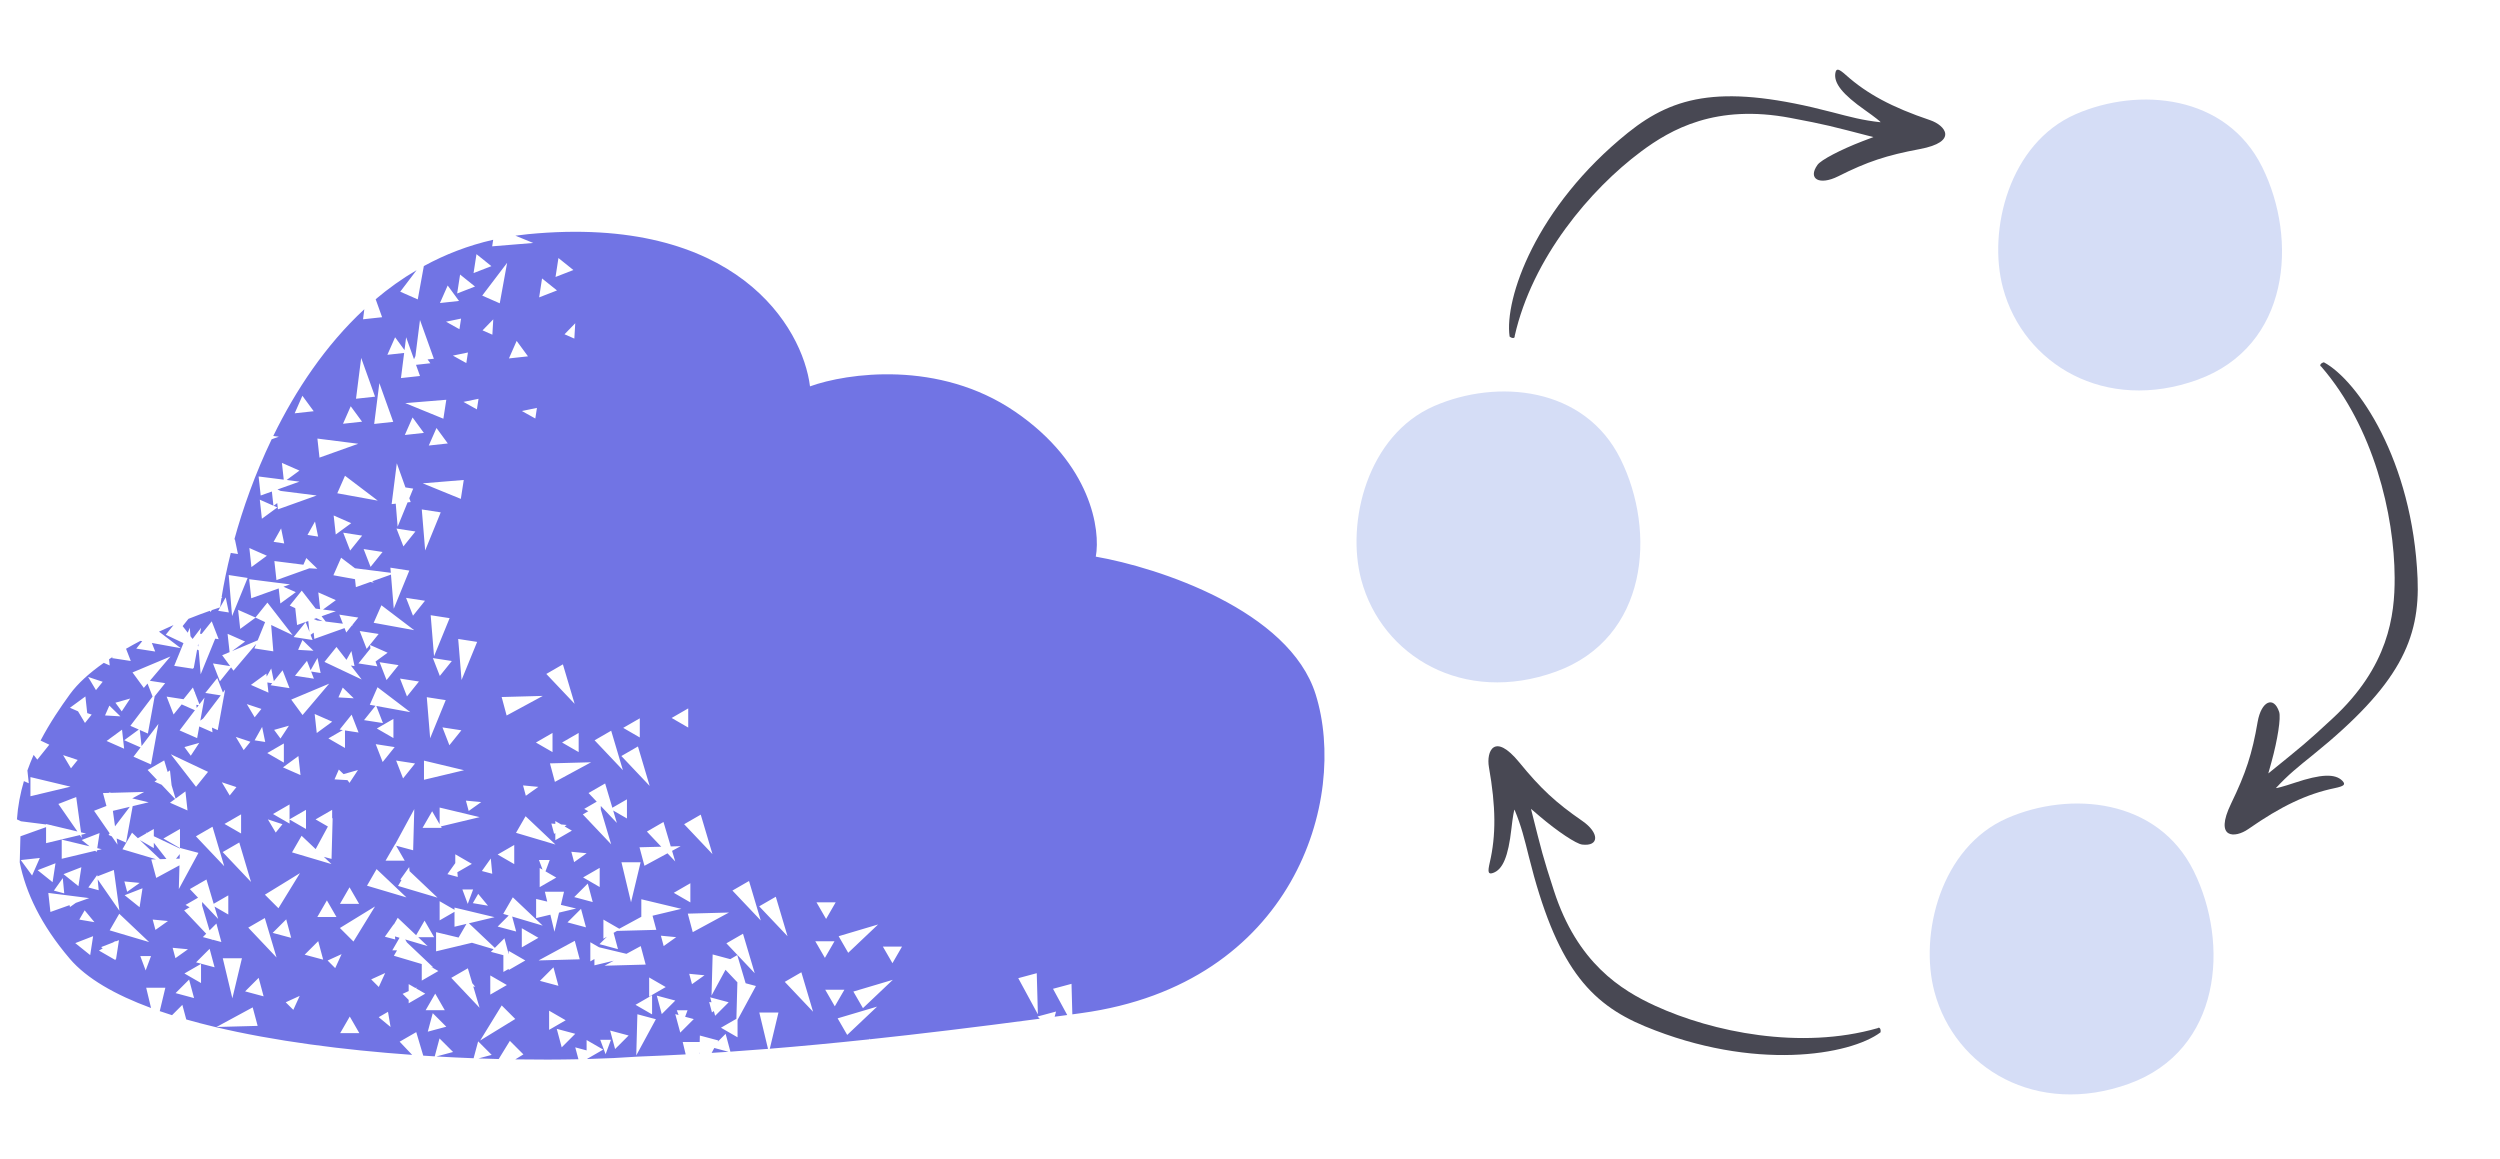
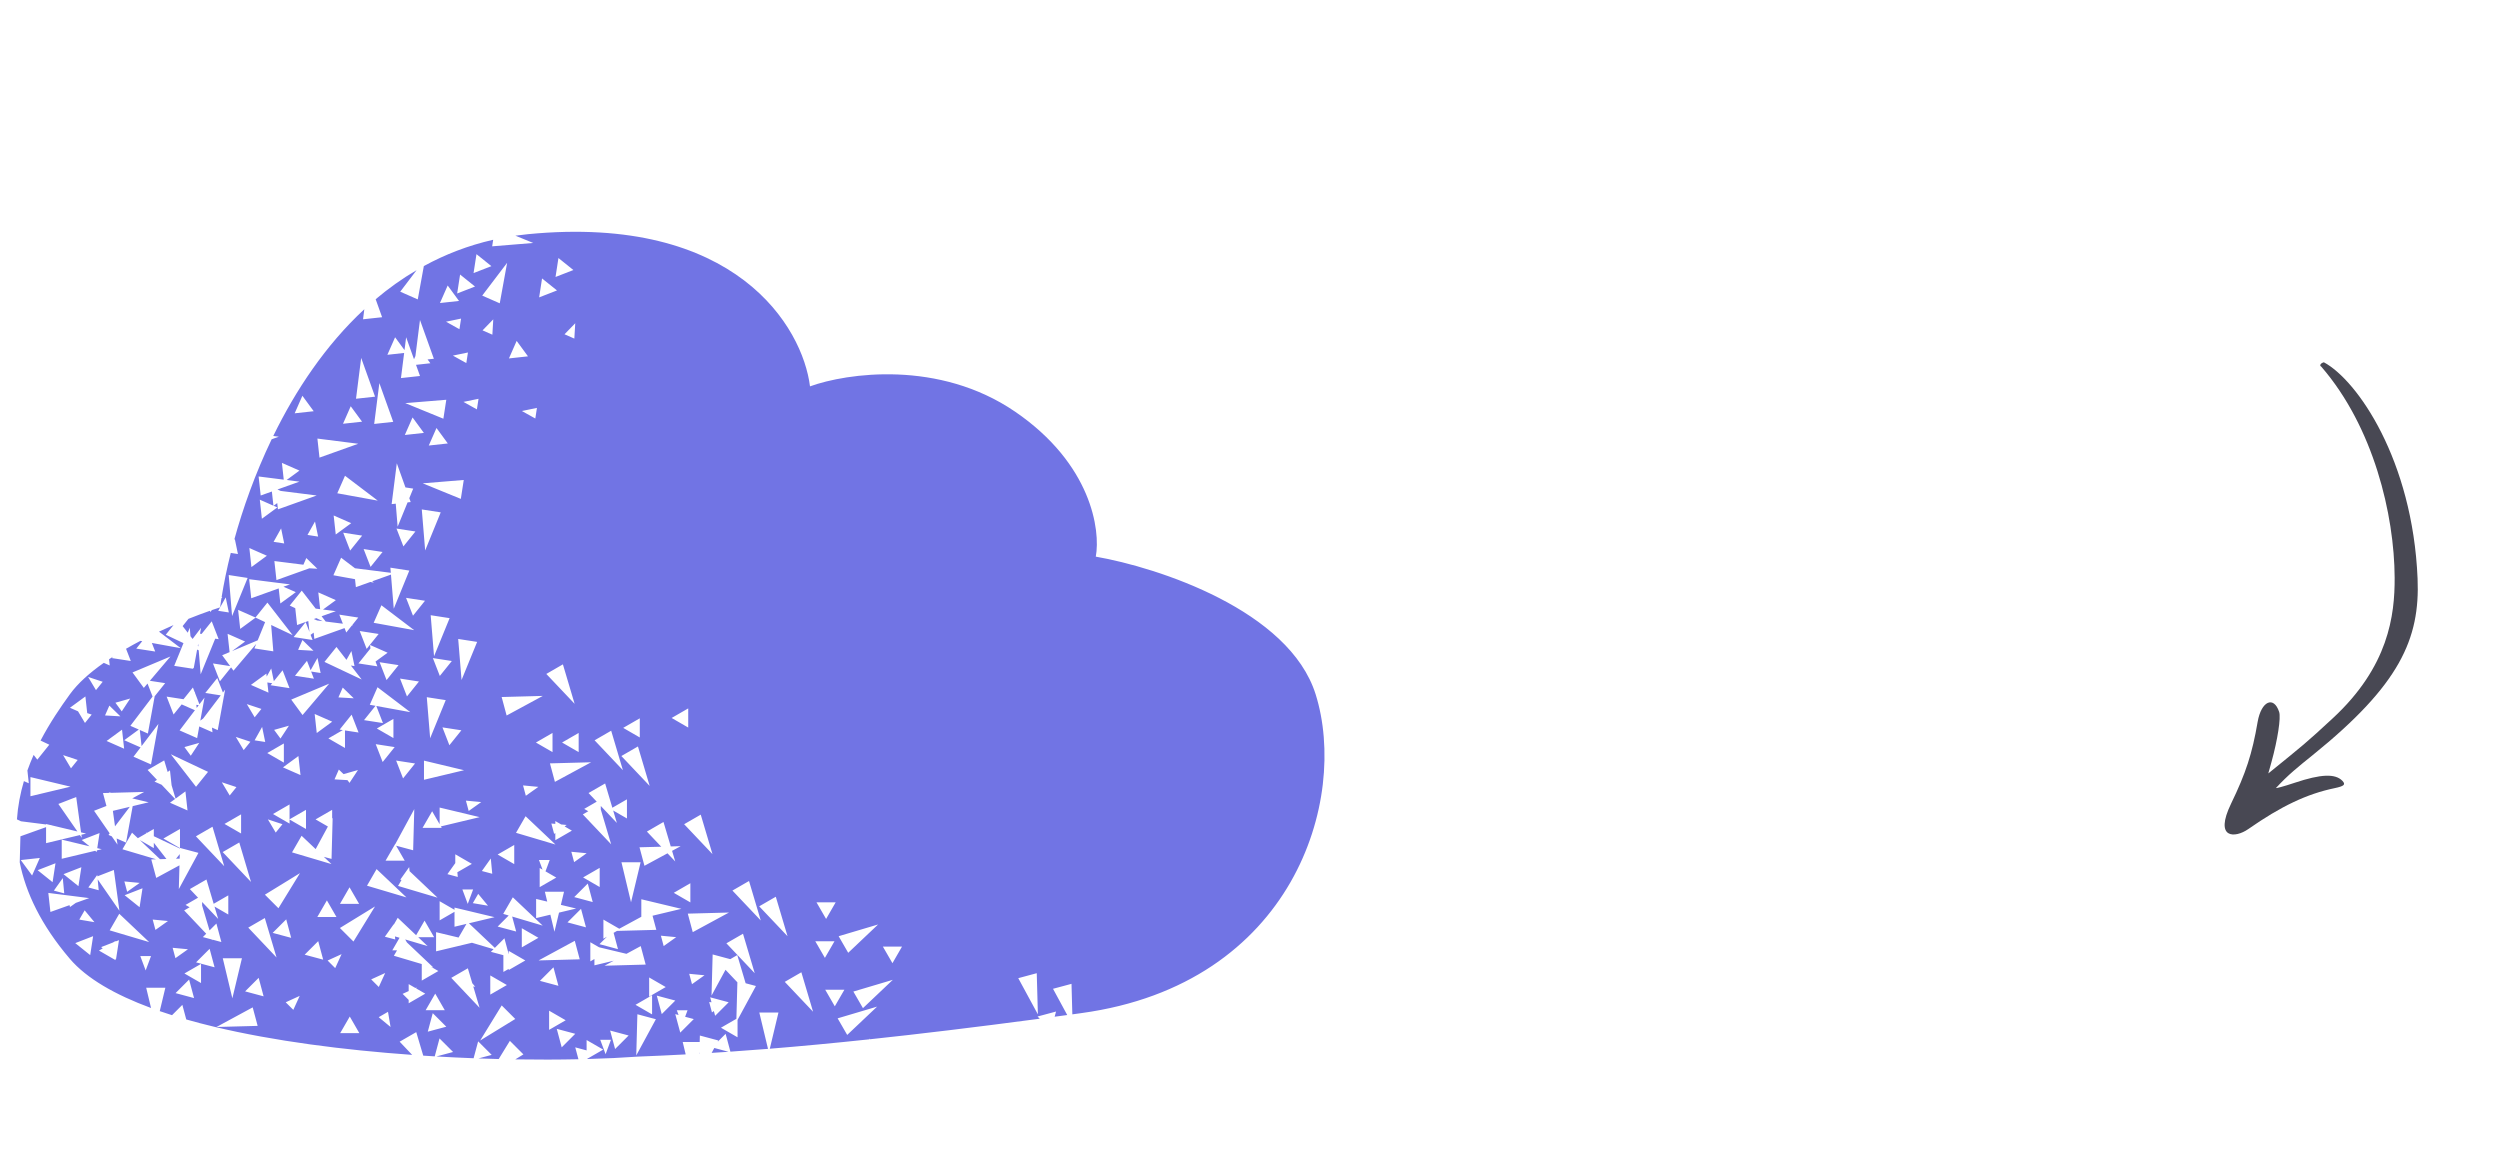
<svg xmlns="http://www.w3.org/2000/svg" width="151" height="70" viewBox="0 0 151 70" fill="none">
  <g clip-path="url(#clip0_905_5390)">
    <path fill-rule="evenodd" clip-rule="evenodd" d="M6.107 57.205L6.205 57.284L5.978 57.415L6.98 57.993V57.906L7.009 57.93L7.186 56.786L6.98 56.866V56.836L6.823 56.927L6.107 57.205ZM4.738 53.524L3.836 52.8L4.914 52.38L4.738 53.524ZM4.936 50.736L5.411 51.117L3.728 50.714V51.871L5.748 51.388L5.838 51.46L5.853 51.363L6.147 51.293L5.874 51.228L6.014 50.317L4.936 50.736ZM8.431 54.795L7.529 54.071L8.607 53.652L8.431 54.795ZM5.448 57.688L4.545 56.964L5.624 56.545L5.448 57.688ZM3.176 53.284L2.274 52.559L3.352 52.14L3.176 53.284ZM1.938 52.88L2.405 51.821L1.255 51.947L1.938 52.88ZM7.213 55.01L5.899 53.112L5.962 53.77L5.335 53.602L5.874 52.845L5.882 52.932L6.876 52.546L7.213 55.01ZM5.681 48.971L6.625 50.334L6.554 50.428L6.749 50.514L7.097 51.016L7.046 50.644L7.613 50.894L8.014 48.69L8.98 48.459L7.988 48.222L8.706 47.833L6.705 47.887L6.592 47.849L6.616 47.889L6.599 47.89L6.561 47.881L6.561 47.891L6.22 47.9L6.429 48.68L5.681 48.971ZM6.946 49.911L6.818 48.976L7.842 48.731L6.946 49.911ZM3.525 48.559L4.676 50.222L3.099 49.845L3.115 49.84L3.03 49.829L2.783 49.77L2.783 49.798L1.267 49.606L1.023 49.49C1.078 48.681 1.229 47.91 1.444 47.18L1.739 47.31L1.655 46.536C1.77 46.213 1.897 45.9 2.032 45.596L2.254 45.882L2.978 44.98L2.45 44.73C3.02 43.64 3.667 42.7 4.219 41.937C4.702 41.269 5.425 40.629 6.269 40.036L6.627 40.194L6.587 39.82C6.665 39.768 6.743 39.716 6.823 39.665L6.757 39.748L7.9 39.924L7.613 39.185C7.898 39.02 8.188 38.861 8.48 38.708L8.59 38.728L8.23 39.176L9.374 39.352L9.172 38.834L10.921 39.152L9.603 38.151C9.899 38.012 10.193 37.88 10.48 37.755L10.012 38.338L11.082 38.845L10.666 39.866L10.641 39.898L10.651 39.902L10.522 40.218L11.665 40.394L11.661 40.347L11.7 40.364L11.906 39.234L12.002 39.279L12.12 40.728L12.999 38.575L13.207 38.607L12.788 37.528L12.177 38.289L12.081 38.274L12.146 37.917L11.632 38.593L11.504 38.427L11.462 37.916L11.34 38.215L11.031 37.816L11.382 37.378C11.848 37.192 12.285 37.029 12.675 36.892L12.704 36.965L12.797 36.85C12.973 36.789 13.139 36.734 13.293 36.685C13.317 36.505 13.345 36.32 13.375 36.13L13.428 36.063L13.387 36.057C13.519 35.242 13.701 34.346 13.939 33.396L14.371 33.463L14.183 32.553L14.141 32.629C14.667 30.709 15.412 28.608 16.409 26.531L16.841 26.377L16.504 26.334C17.858 23.563 19.664 20.847 22.005 18.678L21.928 19.285L23.079 19.16L22.69 18.073C23.459 17.424 24.282 16.834 25.162 16.318L24.174 17.618L25.233 18.084L25.6 16.07C26.878 15.371 28.272 14.827 29.788 14.482L29.727 14.878L32.206 14.675L31.13 14.235C31.378 14.2 31.629 14.17 31.883 14.145C44.453 12.92 48.481 19.762 48.924 23.336C51.137 22.534 56.714 21.717 61.317 24.868C65.921 28.019 66.481 32.017 66.186 33.621C69.948 34.278 77.871 36.86 79.465 41.937C81.457 48.283 78.137 59.444 65.301 61.194L64.769 61.267L64.719 59.424L63.602 59.723L64.461 61.308C64.205 61.343 63.952 61.377 63.701 61.41L63.785 61.097L62.668 61.397L62.802 61.53C58.872 62.051 55.511 62.456 52.529 62.773L52.499 62.719L52.501 62.776C50.322 63.008 48.345 63.193 46.496 63.343L47.019 61.156H45.862L46.388 63.351C45.61 63.414 44.855 63.47 44.116 63.52L43.828 62.443L43.346 62.925L43.389 62.845L42.272 62.546L42.261 62.937H41.236L41.415 63.686C40.437 63.739 39.477 63.783 38.522 63.82C37.604 63.886 36.572 63.936 35.455 63.966L35.467 63.954L36.433 63.396L35.431 62.818V63.444L34.745 63.26L34.937 63.978C33.745 64.004 32.464 64.007 31.125 63.986L31.614 63.685L30.796 62.867L30.122 63.966C29.718 63.956 29.311 63.943 28.899 63.929L29.698 63.715L28.88 62.897L28.606 63.918C27.866 63.89 27.115 63.854 26.358 63.81L27.366 63.54L26.547 62.722L26.258 63.804C26.027 63.791 25.795 63.776 25.564 63.761L25.141 62.34L24.139 62.918L24.895 63.715C20.778 63.422 16.559 62.883 12.948 62.019L12.946 62.01L12.94 62.017C12.36 61.878 11.796 61.731 11.25 61.575L11.014 60.693L10.391 61.317C10.139 61.237 9.891 61.156 9.649 61.072L9.987 59.659H8.83L9.123 60.884C6.955 60.084 5.235 59.102 4.219 57.912C2.47 55.862 1.555 53.906 1.192 52.088L1.234 50.513L2.783 49.959L2.783 50.927L4.825 50.438L4.94 50.604L4.914 50.417L5.202 50.348L4.895 50.275L4.603 48.14L3.525 48.559ZM42.244 63.557L42.225 63.64C42.23 63.64 42.236 63.64 42.242 63.639L42.244 63.557ZM42.983 63.594C43.321 63.573 43.66 63.551 44.004 63.528L43.144 63.298L42.983 63.594ZM3.045 55.083L4.198 54.671L4.228 54.784L4.579 54.534L5.387 54.245L2.919 53.933L3.045 55.083ZM13.528 42.03L13.543 42.032L13.533 42.005L13.597 41.652L13.464 41.828L13.124 40.954L12.4 41.856L13.333 42L12.269 43.401L12.099 43.525L12.352 42.136L12.045 42.54L11.781 41.859L11.775 41.804L11.763 41.813L11.651 41.525L11.083 42.233L10.065 42.076L10.484 43.155L10.973 42.546L11.773 42.898L10.848 44.117L11.907 44.583L12.035 43.877L12.834 44.229L12.803 43.946L13.152 44.099L13.528 42.03ZM11.859 42.571L12.004 42.594L11.879 42.759L11.859 42.571ZM11.982 39.044L11.969 38.886L11.948 39L11.982 39.044ZM8.444 44.091L8.551 45.064L9.567 43.725L9.122 46.172L8.063 45.706L8.491 45.143L7.504 44.709L8.384 44.064L7.874 43.839L9.216 42.072L8.911 41.286L8.687 41.549L8.004 40.615L10.296 39.652L9.051 41.12L9.976 41.262L9.343 42.052L8.932 44.306L8.444 44.091ZM12.034 44.87L11.523 45.646L11.14 45.123L12.034 44.87ZM6.203 41.179L5.321 40.887L5.797 41.684L6.203 41.179ZM5.268 43.072L5.538 43.161L5.132 43.667L4.713 42.964L4.225 42.749L5.158 42.065L5.268 43.072ZM7.354 42.967L7.864 42.191L6.971 42.444L7.354 42.967ZM3.811 45.608L4.693 45.901L4.287 46.406L3.811 45.608ZM23.13 43.673L21.987 43.496L22.681 42.631L22.336 42.568L22.802 41.509L24.782 43.014L22.729 42.64L23.13 43.673ZM18.96 40.993L17.817 40.816L18.541 39.914L18.762 40.482L19.177 39.739L19.365 40.649L18.792 40.56L18.96 40.993ZM17.737 38.478L18.881 38.655L18.76 38.345L18.945 38.21L18.986 38.589L20.811 37.936L20.915 38.203L21.257 37.776L21.328 37.751L21.282 37.745L21.639 37.3L20.495 37.124L20.709 37.672L19.672 37.541L19.425 37.222L20.286 36.914L19.51 36.816L20.285 36.248L19.226 35.781L19.337 36.794L19.067 36.76L18.225 35.674L17.501 36.577L17.833 36.734L17.944 37.752L18.62 37.51L18.692 38.169L18.462 37.576L17.737 38.478ZM18.957 37.39L19.151 37.475L19.492 37.518L19.107 37.336L18.957 37.39ZM22.794 40.247L21.65 40.071L22.375 39.169L22.375 39.169L22.352 38.957L23.411 39.424L22.681 39.958L22.794 40.247ZM10.576 48.258L9.763 47.399L9.332 47.21L9.48 47.101L8.916 46.506L9.918 45.928L10.127 46.628L10.266 46.526L10.364 47.428L10.605 48.237L11.2 47.8L11.326 48.951L10.267 48.484L10.576 48.258ZM6.438 44.755L7.371 44.072L7.497 45.222L6.438 44.755ZM21.657 44.244L20.837 44.118V45.178L19.834 44.6L20.705 44.097L20.514 44.068L21.238 43.166L21.657 44.244ZM17.487 41.564L16.344 41.388L16.442 41.267L16.147 41.221L16.214 41.835L15.155 41.368L16.089 40.685L16.108 40.866L16.382 40.376L16.54 41.144L17.068 40.486L17.487 41.564ZM18.024 45.665L18.15 46.815L17.091 46.349L18.024 45.665ZM21.847 41.042L19.598 39.979L20.323 39.077L20.927 39.856L21.225 39.322L21.413 40.232L21.192 40.198L21.847 41.042ZM14.382 36.836L15.429 37.297L16.152 36.397L17.676 38.362L16.378 37.749L16.508 39.34L15.365 39.164L15.476 38.891L14.103 40.509L13.957 40.31L13.282 41.151L12.863 40.072L13.9 40.232L13.419 39.576L13.867 39.388L13.746 38.282L14.805 38.748L14.018 39.325L15.565 38.675L16.013 37.576L15.438 37.304L14.508 37.986L14.382 36.836ZM18.274 43.189L19.883 41.293L17.59 42.256L18.274 43.189ZM10.317 45.557L12.565 46.62L11.84 47.522L10.317 45.557ZM8.807 50.278L8.876 50.31L9.291 50.07V50.507L10.867 51.253L10.868 51.225L9.869 50.648L10.871 50.07L10.871 51.215L11.986 51.513L10.801 53.7L10.84 52.265L9.436 53.026L9.136 51.908L9.43 51.9L7.396 51.296L7.975 50.294L8.327 50.627L8.846 50.328L8.807 50.278ZM9.291 51.227V50.903L10.052 51.883L9.664 51.894L8.444 50.738L9.291 51.227ZM10.851 51.862L10.633 51.867L10.858 51.587L10.851 51.862ZM21.11 47.286L21.621 46.51L20.75 46.757L20.466 46.481L20.205 47.074L20.988 47.12L21.11 47.286ZM14.908 42.527L15.789 42.819L15.383 43.325L14.908 42.527ZM15.125 44.802L14.243 44.509L14.719 45.307L15.125 44.802ZM17.451 43.832L16.941 44.608L16.557 44.085L17.451 43.832ZM14.28 47.541L13.398 47.249L13.874 48.047L14.28 47.541ZM16.179 49.49L17.061 49.782L16.654 50.288L16.179 49.49ZM23.926 45.938L24.345 47.016L25.069 46.114L23.926 45.938ZM24.162 40.986L24.581 42.065L25.305 41.163L24.162 40.986ZM26.565 40.827L26.146 39.748L27.29 39.925L26.565 40.827ZM26.724 43.934L27.143 45.012L27.868 44.11L26.724 43.934ZM15.186 34.251L16.119 33.567L15.061 33.101L15.186 34.251ZM16.751 30.648L15.818 31.332L15.692 30.181L16.515 30.544L16.421 29.687L15.746 29.929L15.62 28.779L17.138 28.971L17.028 27.958L18.087 28.424L17.311 28.993L18.087 29.091L16.758 29.566L16.952 29.652L19.129 29.927L16.787 30.765L16.746 30.386L16.525 30.548L16.751 30.648ZM22.694 44.947L23.113 46.026L23.838 45.124L22.694 44.947ZM22.929 39.998L23.348 41.076L24.073 40.174L22.929 39.998ZM19.132 44.274L20.065 43.59L19.006 43.124L19.132 44.274ZM25.778 42.11L25.981 44.589L26.922 42.287L25.778 42.11ZM27.878 41.072L27.675 38.593L28.819 38.77L27.878 41.072ZM15.175 36.135L16.834 35.541L16.933 36.45L17.866 35.767L17.121 35.438L17.517 35.297L15.05 34.984L15.175 36.135ZM26.216 39.638L26.013 37.159L27.157 37.336L26.216 39.638ZM22.48 35.111L23.614 34.706L23.783 36.766L24.723 34.463L23.58 34.287L23.605 34.597L21.442 34.323L20.603 33.686L20.137 34.745L21.443 34.983L21.495 35.464L22.369 35.151L22.584 35.19L22.48 35.111ZM19.039 34.2L19.018 34.207L19.169 34.353L18.688 34.325L16.698 35.038L16.572 33.888L18.325 34.109L18.502 33.706L19.006 34.196L19.039 34.2ZM25.017 38.062L22.57 37.617L23.037 36.558L25.017 38.062ZM20.44 42.123L21.367 42.177L20.701 41.529L20.44 42.123ZM16.019 44.815L15.832 43.905L15.378 44.716L16.019 44.815ZM22.146 39.193L21.727 38.114L22.871 38.291L22.146 39.193ZM22.382 34.241L21.963 33.163L23.107 33.339L22.382 34.241ZM23.948 31.925L24.366 33.004L25.091 32.101L23.948 31.925ZM24.945 37.189L24.526 36.11L25.669 36.286L24.945 37.189ZM21.149 33.253L20.73 32.174L21.874 32.35L21.149 33.253ZM20.279 32.284L21.212 31.6L20.153 31.134L20.279 32.284ZM25.476 30.77L25.68 33.248L26.62 30.946L25.476 30.77ZM23.967 27.982L24.489 29.44L24.958 29.512L24.721 30.091L24.805 30.324L24.618 30.344L24.017 31.814L23.903 30.422L23.655 30.449L23.967 27.982ZM21.638 26.803L19.297 27.64L19.171 26.49L21.638 26.803ZM20.372 29.794L22.819 30.239L20.838 28.735L20.372 29.794ZM18.006 39.251L18.934 39.305L18.268 38.657L18.006 39.251ZM19.026 31.499L19.214 32.409L18.573 32.31L19.026 31.499ZM17.166 32.825L16.979 31.916L16.525 32.727L17.166 32.825ZM13.633 36.082L13.821 36.992L13.18 36.893L13.633 36.082ZM14.017 37.211L13.814 34.732L14.957 34.908L14.017 37.211ZM7.271 43.267L6.344 43.213L6.605 42.619L7.271 43.267ZM34.632 16.31L33.554 16.729L33.73 15.585L34.632 16.31ZM23.864 20.371L24.432 21.146L24.531 20.369L25.006 21.699L25.091 21.506L25.367 19.327L26.205 21.669L25.825 21.71L25.994 21.941L25.127 22.036L25.368 22.71L24.218 22.836L24.41 21.319L23.398 21.43L23.864 20.371ZM29.681 16.075L28.603 16.494L28.779 15.351L29.681 16.075ZM25.602 26.147L24.918 25.214L24.452 26.273L25.602 26.147ZM21.184 24.537L21.868 25.47L20.718 25.595L21.184 24.537ZM18.948 24.838L18.264 23.905L17.798 24.964L18.948 24.838ZM33.642 17.543L32.564 17.962L32.74 16.818L33.642 17.543ZM28.691 17.307L27.613 17.726L27.789 16.582L28.691 17.307ZM27.048 26.785L26.364 25.851L25.898 26.91L27.048 26.785ZM31.206 20.59L31.89 21.523L30.74 21.649L31.206 20.59ZM27.724 18.177L27.04 17.244L26.573 18.303L27.724 18.177ZM22.913 23.139L23.751 25.48L22.601 25.606L22.913 23.139ZM22.653 23.959L21.815 21.617L21.503 24.084L22.653 23.959ZM30.185 18.32L30.63 15.874L29.126 17.854L30.185 18.32ZM24.478 24.349L26.956 24.146L26.78 25.29L24.478 24.349ZM25.532 29.193L28.011 28.99L27.834 30.133L25.532 29.193ZM34.69 20.451L34.745 19.524L34.097 20.19L34.69 20.451ZM26.939 19.431L27.849 19.243L27.75 19.884L26.939 19.431ZM28.264 21.29L27.354 21.478L28.165 21.931L28.264 21.29ZM29.793 19.288L29.739 20.215L29.146 19.954L29.793 19.288ZM28.903 24.087L27.993 24.274L28.804 24.727L28.903 24.087ZM31.522 24.825L32.431 24.637L32.333 25.278L31.522 24.825ZM28.584 59.58L28.704 59.601L28.525 59.384L28.258 58.485L27.256 59.063L28.966 60.869L28.584 59.58ZM30.395 55.199L30.726 55.297L30.059 55.965L31.177 56.264L30.934 55.359L32.779 55.907L30.974 54.197L30.395 55.199ZM26.63 49.915L28.972 49.355L26.554 48.776V49.782L26.102 49L25.523 50.002H26.68L26.63 49.915ZM28.028 46.521L25.609 47.099L25.609 45.942L28.028 46.521ZM25.022 48.87L24.954 51.356L23.924 51.08L24.445 51.984H23.288L23.867 50.982L23.872 50.991L25.022 48.87ZM31.167 50.302L33.551 51.01L31.745 49.3L31.167 50.302ZM20.092 49.392L20.025 51.878L19.56 51.754L20.022 52.191L17.638 51.483L18.216 50.481L19.066 51.286L19.805 49.922L19.06 49.492L20.062 48.914L20.062 49.447L20.092 49.392ZM29.644 51.852L29.732 52.776L29.106 52.609L29.644 51.852ZM27.651 52.967L27.624 52.684L28.501 52.178L27.499 51.599V52.132L27.024 52.799L27.651 52.967ZM29.475 54.705L28.559 54.55L28.883 53.989L29.475 54.705ZM24.738 52.618L24.715 52.373L24.176 53.13L24.251 53.15L24.043 53.51L26.427 54.219L24.738 52.618ZM23.855 56.559L23.872 56.745L23.246 56.578L23.784 55.821L23.787 55.844L24.023 55.435L25.134 56.488L25.643 55.606L26.222 56.608H25.262L25.828 57.145L24.474 56.742L24.579 56.925L26.175 58.437L26.035 58.395L26.476 58.65L25.474 59.228L25.474 58.228L23.791 57.728L23.981 57.399H23.695L24.133 56.641L23.855 56.559ZM30.727 58.52L30.404 58.706L30.404 57.693L29.649 57.49L29.81 57.33L28.506 56.942L26.339 57.46V56.303L27.698 56.628L28.175 55.802L27.452 55.975V55.072L26.554 55.59L26.554 54.433L27.452 54.952V54.818L29.871 55.397L28.323 55.767L29.889 57.251L30.467 56.672L30.727 57.642V57.433L31.729 58.012L30.727 58.59V58.52ZM37.152 63.362L36.852 62.245L37.97 62.544L37.152 63.362ZM30.615 59.496L29.613 60.074L29.613 58.917L30.615 59.496ZM33.628 62.142L33.927 63.26L34.745 62.441L33.628 62.142ZM25.686 60.018L24.684 60.597V60.395L24.317 60.029L24.684 59.861V59.44L25.091 59.675L25.162 59.642L25.136 59.701L25.686 60.018ZM34.168 61.624L33.166 62.203L33.166 61.046L34.168 61.624ZM38.43 63.748L38.498 61.261L39.615 61.561L38.43 63.748ZM4.257 47.515L1.839 48.093L1.839 46.936L4.257 47.515ZM9.009 56.901L6.625 56.193L7.203 55.191L9.009 56.901ZM3.792 53.036L3.88 53.961L3.254 53.793L3.792 53.036ZM4.789 55.544L5.705 55.699L5.113 54.983L4.789 55.544ZM12.47 53.121L12.906 54.589L13.789 54.079L13.789 55.236L12.956 54.755L13.179 55.505L12.208 54.481V54.693L12.655 56.197L13.071 55.781L13.37 56.899L12.82 56.751L12.833 56.796L12.781 56.741L12.253 56.599L12.455 56.397L11.123 54.99L11.453 54.8L11.206 54.657L11.962 54.221L11.468 53.7L12.47 53.121ZM14.562 50.343L13.56 49.765L14.562 49.187V50.343ZM16.487 49.166L17.489 49.745L17.489 49.498L18.482 50.071V48.914L17.489 49.487V48.588L16.487 49.166ZM10.604 59.984L11.422 59.166L11.721 60.284L10.604 59.984ZM11.139 58.798L12.142 59.376V58.219L11.139 58.798ZM13.543 52.319L11.833 50.514L12.835 49.935L13.543 52.319ZM15.263 60.845L13.076 62.03L15.562 61.963L15.263 60.845ZM16.704 57.833L14.994 56.028L15.995 55.449L16.704 57.833ZM13.45 51.465L15.161 53.27L14.452 50.886L13.45 51.465ZM13.456 57.879L14.034 60.298L14.613 57.879H13.456ZM11.353 57.335L10.596 57.873L10.428 57.247L11.353 57.335ZM9.389 56.167L10.146 55.629L9.222 55.541L9.389 56.167ZM8.798 58.615L8.473 57.745H9.122L8.798 58.615ZM7.68 53.865L8.437 53.327L7.512 53.239L7.68 53.865ZM12.661 57.308L11.843 58.126L12.961 58.425L12.661 57.308ZM17.288 55.528L16.469 56.346L17.587 56.646L17.288 55.528ZM18.402 57.663L19.22 56.845L19.52 57.963L18.402 57.663ZM15.623 59.061L14.805 59.879L15.922 60.179L15.623 59.061ZM17.145 46.062L16.143 45.484L17.145 44.905V46.062ZM23.763 44.579L22.761 44.001L23.763 43.422V44.579ZM41.698 54.505L40.696 53.926L41.698 53.347V54.505ZM38.384 60.691L39.386 61.27V60.113L38.384 60.691ZM44.548 62.653L43.546 62.074L44.478 61.536L44.538 59.332L43.821 58.575L42.976 60.134L43.044 57.648L44.107 57.933L44.531 57.688L45.036 59.388L45.658 59.554L44.548 61.603V62.653ZM44.239 53.79L45.95 55.596L45.241 53.212L44.239 53.79ZM41.322 49.782L43.033 51.588L42.325 49.204L41.322 49.782ZM47.4 59.304L49.11 61.109L48.402 58.725L47.4 59.304ZM47.567 56.547L45.856 54.742L46.858 54.163L47.567 56.547ZM43.874 56.976L45.585 58.782L44.877 56.398L43.874 56.976ZM41.842 56.302L44.029 55.117L41.543 55.184L41.842 56.302ZM38.925 52.294L40.317 51.54L40.784 52.032L40.593 51.391L41.112 51.109L40.514 51.125L40.075 49.648L39.073 50.227L39.939 51.141L38.626 51.176L38.925 52.294ZM36.578 63.673L36.254 62.802H36.902L36.578 63.673ZM42.975 60.537L42.895 60.238L44.012 60.537L43.194 61.355L43.117 61.068L43.002 61.15L42.835 60.524L42.975 60.537ZM42.553 58.906L41.796 59.444L41.628 58.818L42.553 58.906ZM41.382 61.413L41.905 61.552L41.087 62.37L40.787 61.253L40.986 61.306L40.88 61.021H41.528L41.382 61.413ZM40.843 56.604L40.086 57.143L39.918 56.516L40.843 56.604ZM37.868 49.436L37.036 48.955L37.258 49.705L36.288 48.68V48.892L36.913 50.995L35.202 49.19L35.532 48.999L35.286 48.857L36.042 48.42L35.548 47.899L36.55 47.321L36.986 48.788L37.868 48.279V49.436ZM34.276 55.711L35.094 54.893L35.393 56.011L34.276 55.711ZM36.661 56.576L36.209 57.028L37.326 57.328L37.062 56.344L37.265 56.227L39.642 56.163L39.413 55.31L41.155 54.894L38.736 54.315V55.373L37.404 56.096L36.446 55.543L36.446 56.7L36.661 56.576ZM32.611 59.244L33.429 58.426L33.728 59.543L32.611 59.244ZM33.949 44.848L34.951 45.427V44.27L33.949 44.848ZM38.643 44.543L37.641 43.964L38.643 43.386V44.543ZM40.567 43.365L41.569 43.944V42.787L40.567 43.365ZM34.684 54.184L35.502 53.366L35.801 54.484L34.684 54.184ZM32.37 44.849L33.372 45.427V44.27L32.37 44.849ZM31.06 52.193L30.058 51.614L31.06 51.036V52.193ZM35.219 52.997L36.221 53.576V52.419L35.219 52.997ZM32.53 58.01L34.717 56.825L35.016 57.943L32.53 58.01ZM37.07 58.027L36.513 58.329L38.999 58.261L38.7 57.144L37.837 57.611L36.185 57.216L35.656 56.911V58.068L35.903 57.925V58.306L37.07 58.027ZM37.623 46.519L35.913 44.714L36.915 44.135L37.623 46.519ZM34.707 42.511L32.997 40.706L33.999 40.127L34.707 42.511ZM37.53 45.664L39.24 47.47L38.532 45.086L37.53 45.664ZM33.242 55.247L33.489 56.278L33.765 55.122L34.8 54.875L33.877 54.654L34.067 53.859H32.91L33.053 54.457L32.382 54.296V55.453L33.242 55.247ZM35.703 46.041L33.516 47.225L33.217 46.108L35.703 46.041ZM37.536 52.079L38.114 54.498L38.693 52.079L37.536 52.079ZM32.786 42.033L30.6 43.217L30.3 42.1L32.786 42.033ZM27.928 53.725L28.252 54.596L28.576 53.725H27.928ZM35.434 51.535L34.677 52.073L34.509 51.447L35.434 51.535ZM34.103 49.916L34.227 49.828L33.896 49.797L33.541 49.592V49.763L33.302 49.74L33.47 50.367L33.541 50.316V50.749L34.543 50.171L34.103 49.916ZM32.77 52.526L32.554 51.945H33.202L32.948 52.629L33.599 53.005L32.597 53.583L32.597 52.426L32.77 52.526ZM31.76 48.065L32.517 47.527L31.592 47.439L31.76 48.065ZM29.066 48.445L28.308 48.984L28.141 48.358L29.066 48.445ZM50.474 54.502L49.896 55.504L49.317 54.502H50.474ZM50.422 60.782L51.001 59.78H49.844L50.422 60.782ZM50.402 56.854L49.824 57.856L49.245 56.854H50.402ZM54.482 57.174L53.904 58.176L53.325 57.174L54.482 57.174ZM51.171 62.51L52.977 60.8L50.593 61.508L51.171 62.51ZM62.688 61.267L61.503 59.081L62.62 58.781L62.688 61.267ZM53.927 59.181L52.122 60.892L51.543 59.89L53.927 59.181ZM51.232 57.549L53.037 55.838L50.654 56.547L51.232 57.549ZM21.112 53.593L20.534 54.594H21.691L21.112 53.593ZM25.838 62.313L26.138 61.195L26.956 62.013L25.838 62.313ZM19.745 54.384L19.166 55.386H20.323L19.745 54.384ZM21.704 62.401H20.547L21.126 61.399L21.704 62.401ZM26.288 60.015L25.709 61.017H26.866L26.288 60.015ZM24.551 54.204L22.167 53.496L22.746 52.494L24.551 54.204ZM30.303 60.728L29.002 62.847L31.122 61.546L30.303 60.728ZM22.65 54.75L21.349 56.869L20.53 56.051L22.65 54.75ZM18.119 52.737L16.818 54.857L16 54.039L18.119 52.737ZM22.879 59.614L23.265 58.769L22.42 59.155L22.879 59.614ZM23.59 62.03L22.874 61.438L23.435 61.114L23.59 62.03ZM20.246 58.475L20.632 57.63L19.788 58.016L20.246 58.475ZM18.102 60.151L17.716 60.996L17.257 60.538L18.102 60.151ZM32.519 56.643L31.517 57.221V56.064L32.519 56.643ZM39.67 60.135L39.97 61.252L40.788 60.434L39.67 60.135ZM40.211 59.618L39.209 60.196V59.039L40.211 59.618Z" fill="#7174E4" />
-     <path d="M132.737 22.935C138.312 20.912 138.812 14.475 136.636 10.089C134.459 5.702 129.174 5.243 125.38 6.893C121.35 8.646 120.047 13.912 120.979 17.39C122.218 22.014 127.162 24.959 132.737 22.935Z" fill="#D5DDF6" />
-     <path d="M128.6 65.455C134.176 63.432 134.675 56.994 132.499 52.608C130.323 48.222 125.037 47.762 121.243 49.413C117.214 51.165 115.91 56.432 116.842 59.909C118.081 64.534 123.025 67.478 128.6 65.455Z" fill="#D5DDF6" />
-     <path d="M93.979 40.567C99.555 38.544 100.054 32.107 97.878 27.72C95.702 23.334 90.416 22.875 86.622 24.525C82.593 26.277 81.289 31.544 82.221 35.022C83.46 39.646 88.404 42.591 93.979 40.567Z" fill="#D5DDF6" />
    <path fill-rule="evenodd" clip-rule="evenodd" d="M140.362 21.882C142.388 22.971 145.722 27.789 146.022 34.942C146.175 38.594 144.945 41.365 139.679 45.615C138.811 46.316 138.209 46.791 137.475 47.589C137.427 47.638 137.931 47.503 138.601 47.279C140.189 46.749 141.05 46.714 141.485 47.166C141.692 47.388 141.588 47.483 141.008 47.605C139.343 47.952 137.789 48.684 135.79 50.08C135.004 50.627 133.714 50.696 134.76 48.533C135.646 46.704 136.033 45.528 136.362 43.599C136.579 42.349 137.333 42.004 137.661 43.001C137.775 43.347 137.57 44.675 137.197 46.027L137.005 46.716C139.141 44.984 139.281 44.883 140.9 43.383C144.272 40.261 144.648 37.171 144.637 34.894C144.619 31.091 143.373 25.805 140.203 22.143C140.075 22.082 140.165 21.932 140.362 21.882Z" fill="#484853" />
-     <path fill-rule="evenodd" clip-rule="evenodd" d="M113.583 62.354C111.742 63.733 105.968 64.729 99.354 61.989C95.977 60.59 93.981 58.308 92.343 51.742C92.073 50.66 91.896 49.914 91.481 48.912C91.457 48.848 91.367 49.361 91.288 50.064C91.1 51.728 90.769 52.523 90.176 52.727C89.888 52.822 89.846 52.688 89.979 52.11C90.365 50.453 90.355 48.736 89.931 46.335C89.766 45.392 90.246 44.192 91.768 46.052C93.054 47.626 93.958 48.472 95.569 49.583C96.612 50.305 96.607 51.135 95.564 51.012C95.203 50.97 94.084 50.225 93.015 49.318L92.471 48.853C93.142 51.52 93.175 51.69 93.854 53.789C95.266 58.163 97.911 59.805 99.98 60.753C103.438 62.338 108.757 63.434 113.413 62.1C113.522 62.01 113.621 62.154 113.583 62.354Z" fill="#484853" />
-     <path fill-rule="evenodd" clip-rule="evenodd" d="M91.18 20.328C90.854 18.051 92.749 12.507 98.326 8.018C101.174 5.726 104.133 5.069 110.68 6.782C111.76 7.064 112.499 7.266 113.577 7.383C113.645 7.393 113.237 7.068 112.659 6.661C111.289 5.698 110.75 5.026 110.856 4.408C110.911 4.11 111.049 4.137 111.492 4.531C112.76 5.665 114.272 6.48 116.582 7.259C117.489 7.566 118.311 8.564 115.949 9.006C113.951 9.38 112.776 9.767 111.028 10.648C109.894 11.216 109.168 10.814 109.776 9.958C109.986 9.661 111.176 9.037 112.485 8.534L113.154 8.28C110.492 7.59 110.327 7.537 108.16 7.125C103.644 6.267 100.935 7.799 99.11 9.16C96.061 11.434 92.548 15.575 91.486 20.301C91.511 20.44 91.338 20.457 91.18 20.328Z" fill="#484853" />
  </g>
  <defs>
    <clipPath id="clip0_905_5390">
      <rect width="151" height="70" fill="white" />
    </clipPath>
  </defs>
</svg>